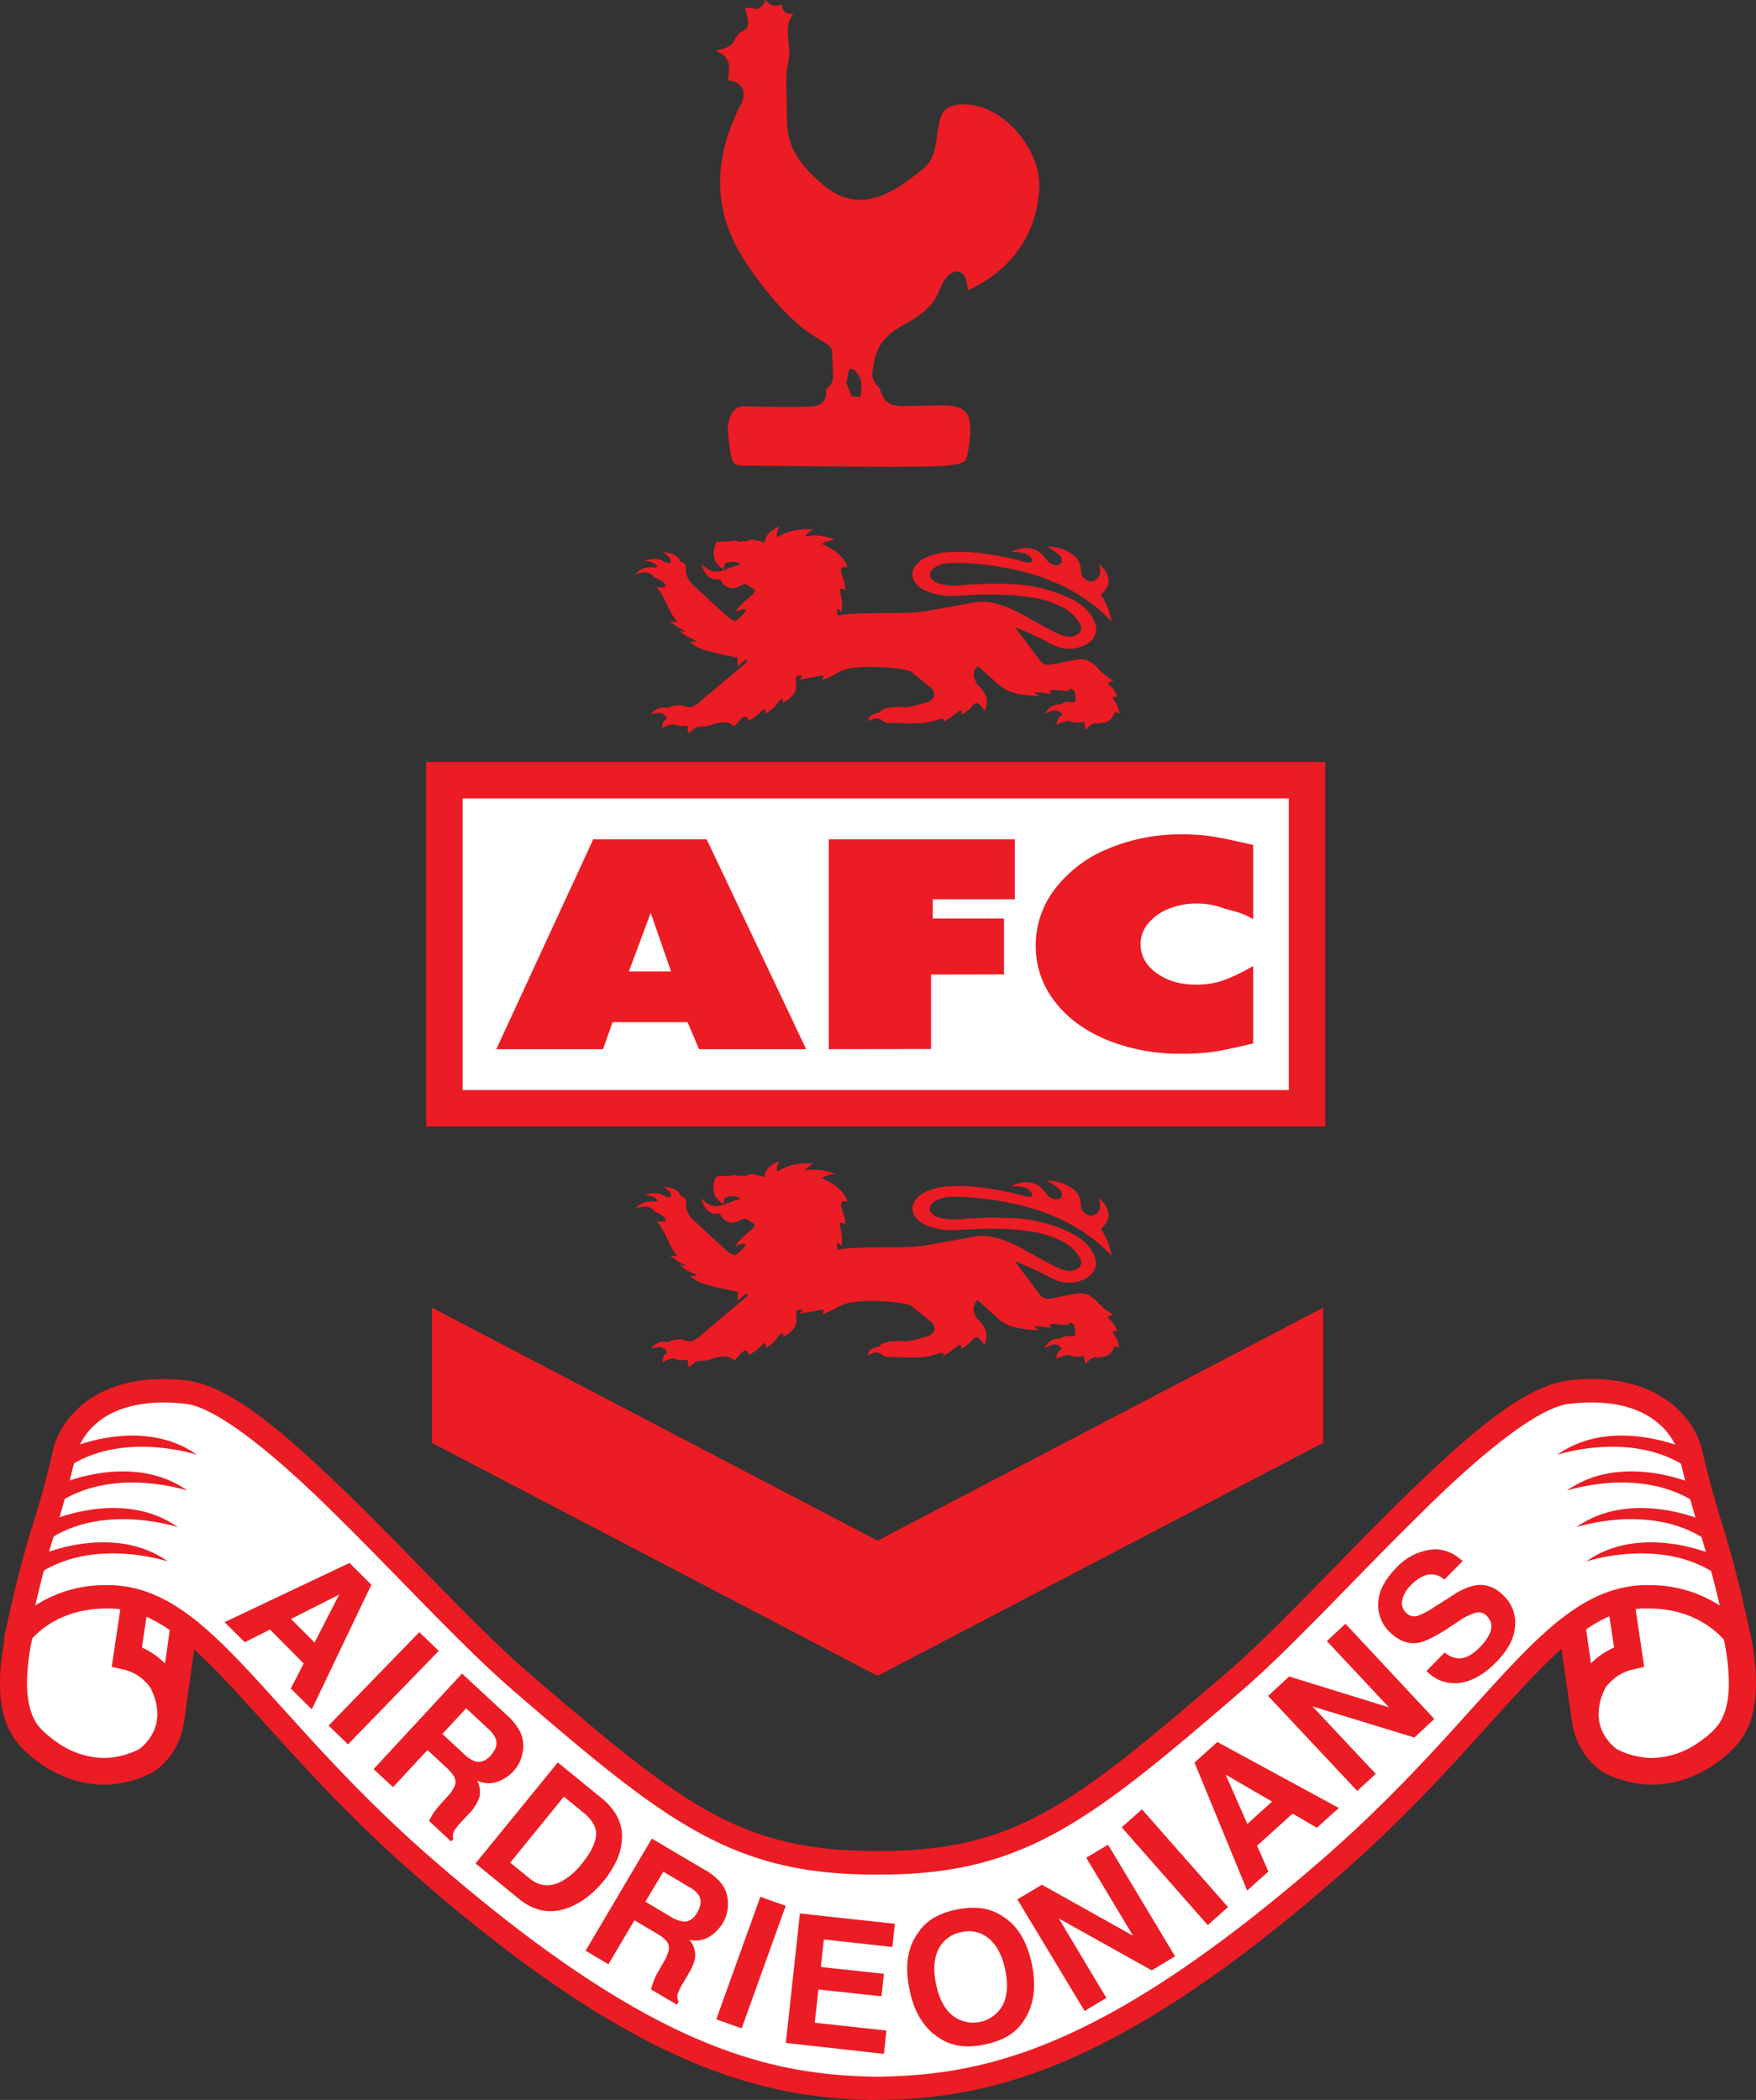
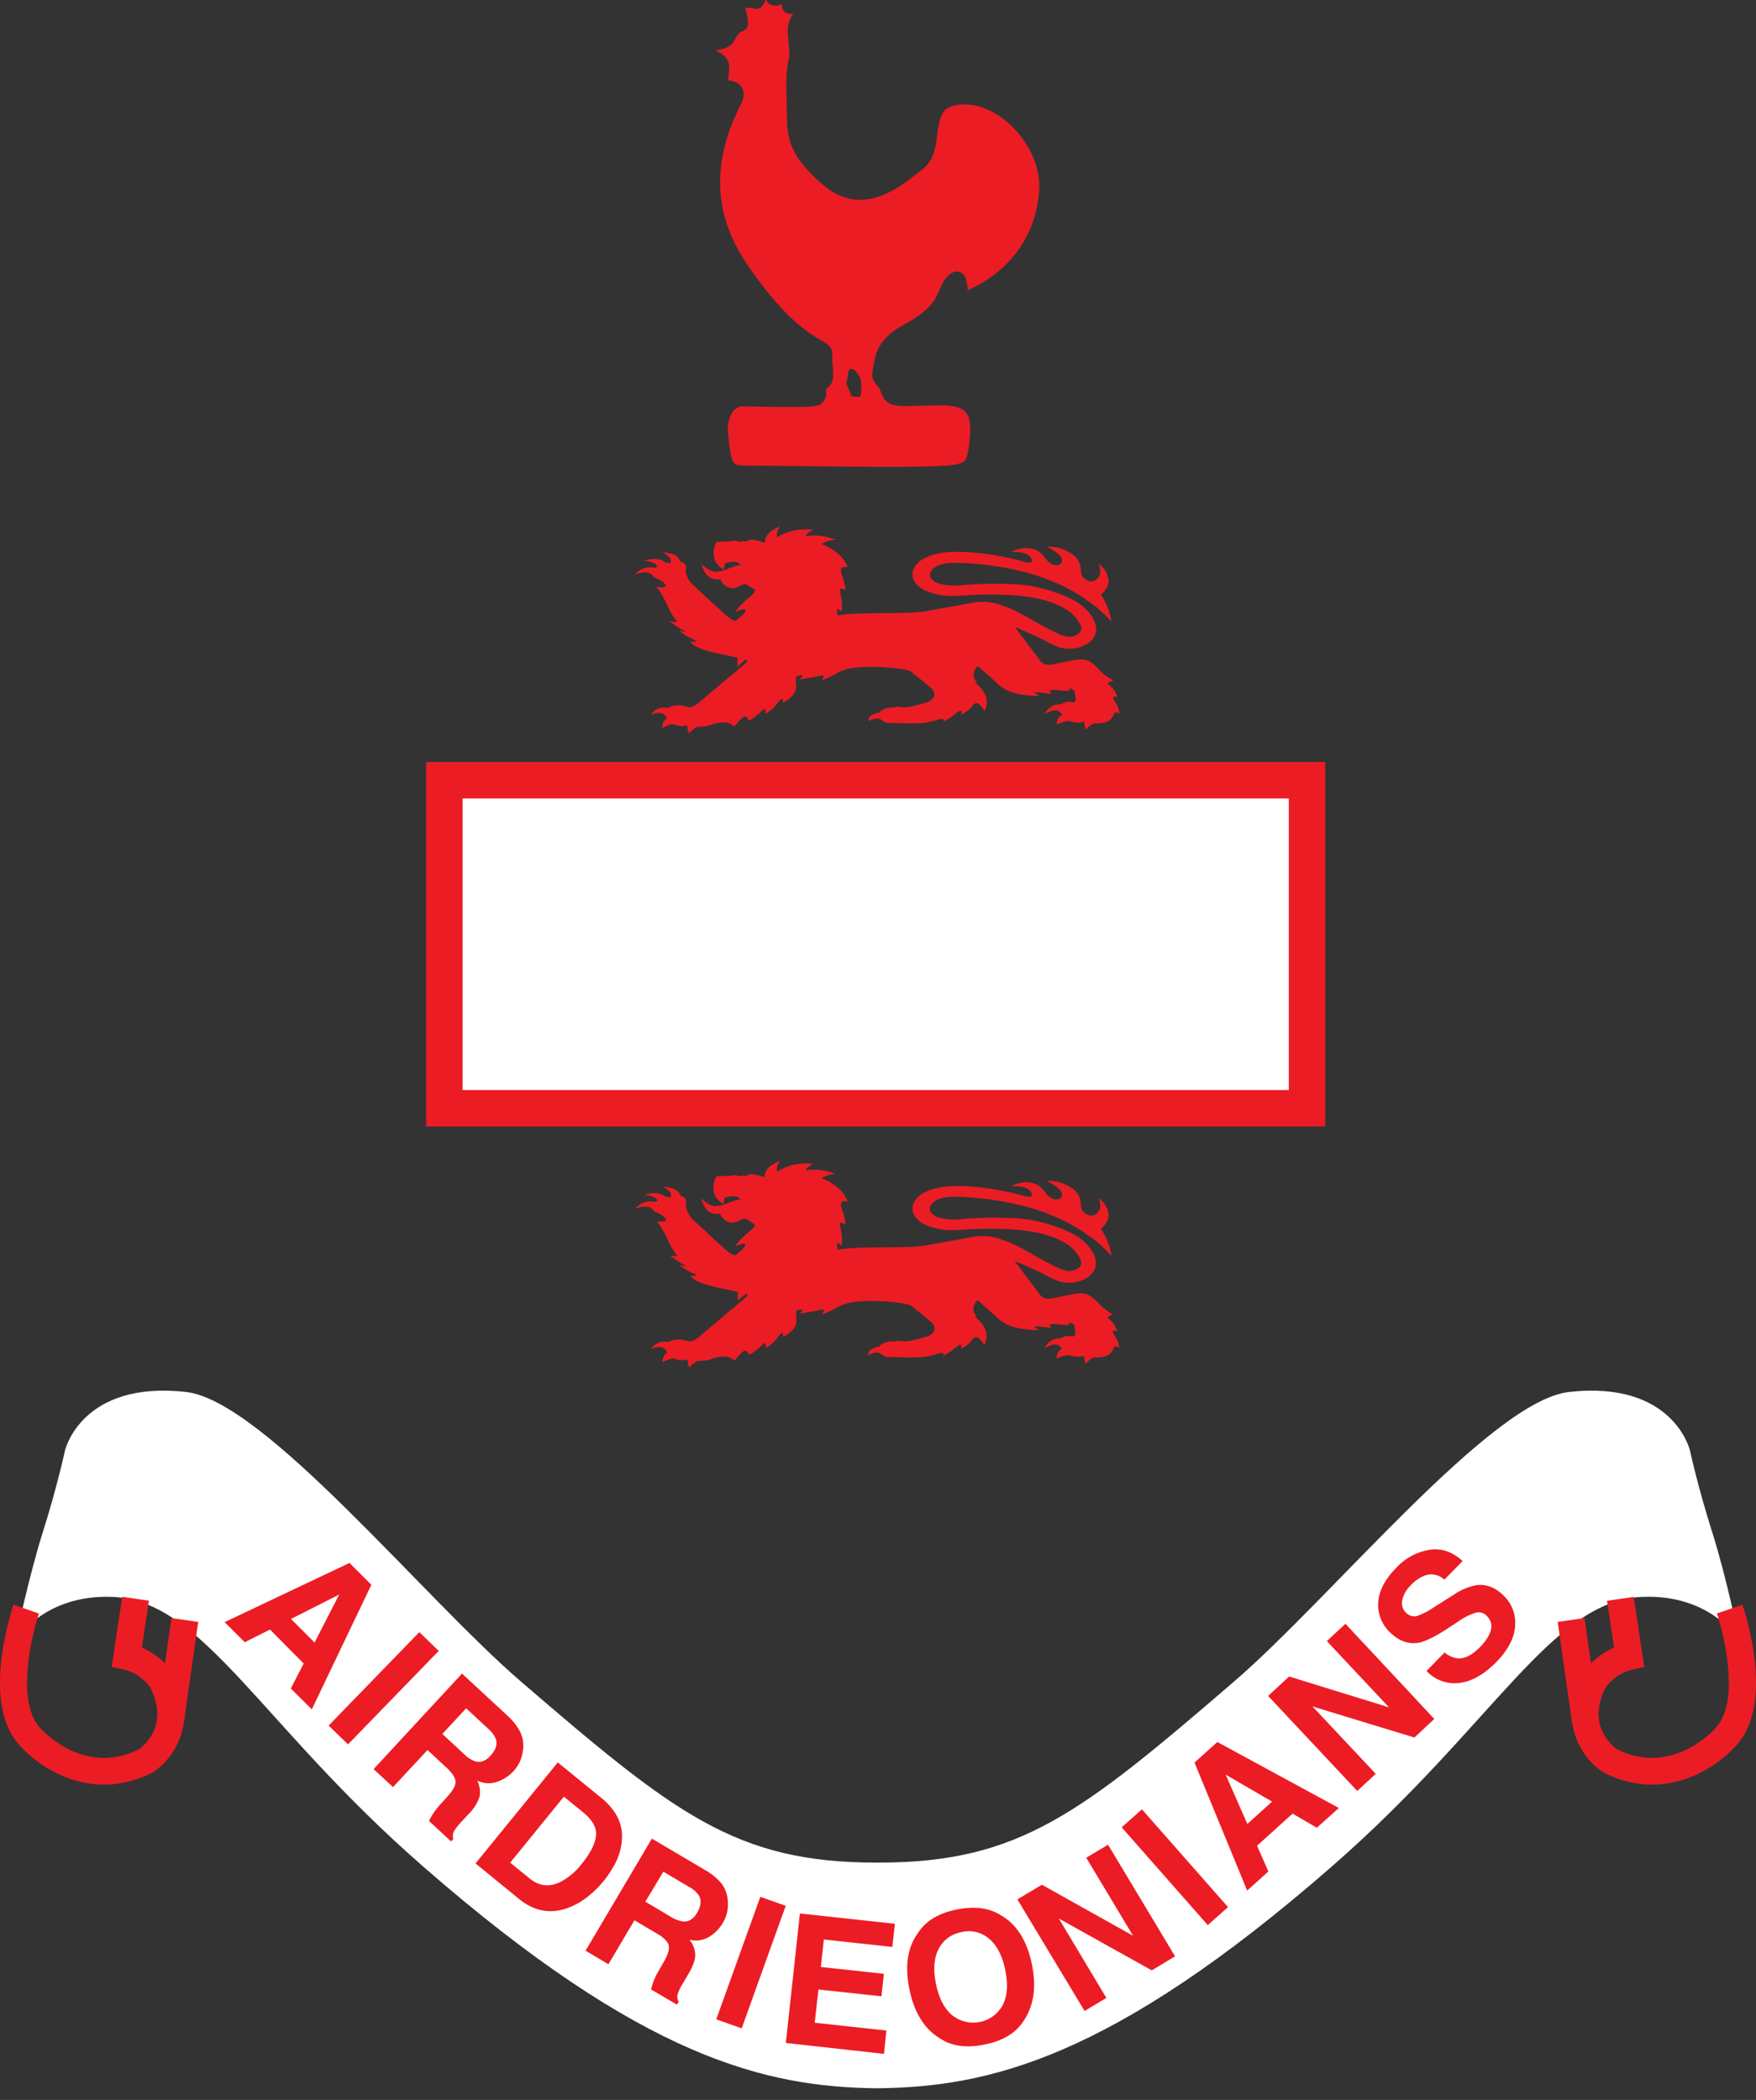
<svg xmlns="http://www.w3.org/2000/svg" id="Layer_1" data-name="Layer 1" viewBox="0 0 585.3 700" width="585.3" height="700">
  <rect x="0" y="0" width="585.3" height="700" fill="#333333" stroke="none" />
  <defs>
    <style>.cls-3{fill:#fff}.cls-2,.cls-5{fill:#ec1c24}.cls-3,.cls-5{fill-rule:evenodd}</style>
  </defs>
  <path d="M148.12 260.08h287.52v109.36H148.12z" style="fill:#fff;stroke:#ec1c24;stroke-miterlimit:10;stroke-width:12.14px" />
-   <path d="m165.42 349.74 32.31-69.95h37.82l33.16 69.95H233l-3.82-9h-25l-3.18 9Zm44.19-25.91h14.07l-6.79-19.53ZM276.25 349.74v-69.95h62v20H310.9v6.38h23.75v18.65l-24.32.05v24.82ZM417.7 347.83q-9.26 2.22-13.54 2.82a76 76 0 0 1-10.36.6 64.2 64.2 0 0 1-24.95-4.64q-11.1-4.64-17.32-12.83a29.75 29.75 0 0 1-6.3-18.55 30.7 30.7 0 0 1 6.37-18.86A42.34 42.34 0 0 1 369.16 283a62.05 62.05 0 0 1 25-4.87 64.4 64.4 0 0 1 9.47.62c2.73.41 7.43 1.38 14.07 2.9v24.78c-4.19-2.59-7.6-2.82-10.22-3.79a24.9 24.9 0 0 0-8.73-1.45 23.7 23.7 0 0 0-9.29 1.79 16.8 16.8 0 0 0-6.79 4.89 10.6 10.6 0 0 0-2.51 6.79q0 5.85 5.3 9.69t13 3.89a28.5 28.5 0 0 0 8.94-1.3 62.4 62.4 0 0 0 10.3-4.94ZM292.5 513.57l-148.52-77.66v45.06l148.52 77.66 148.51-77.66v-45.06z" class="cls-2" />
  <path d="M257.29 388.36a21 21 0 0 1 2.72-1.45 7.8 7.8 0 0 0-1 1.95 2.67 2.67 0 0 0 .12 1.65 16 16 0 0 1 6.46-2.42 23.7 23.7 0 0 1 5.46-.17 8.2 8.2 0 0 0-2.67 2.23 18.6 18.6 0 0 1 4.08-.2 18.8 18.8 0 0 1 4.79.93 9 9 0 0 1 1.22.39c-.7.14-1.42.21-2.1.4a8.3 8.3 0 0 0-2.5 1.08c4.14 1.63 7.6 4.41 8.64 7.77a3.4 3.4 0 0 0-1.61 0 .94.94 0 0 0-.62.93 6.7 6.7 0 0 0 .4 1.79 20.8 20.8 0 0 1 1.16 4.92 3.55 3.55 0 0 0-1.85-.55c-.16 1.31.53 2.58.54 3.89a16.8 16.8 0 0 1 0 3.82c-.45-.35-.78-.92-1.53-.93a6.1 6.1 0 0 0 .27 2.23c6.11-1.47 24.66-.2 29.88-1.59 4.61-.82 9.23-1.63 13.84-2.46a18.4 18.4 0 0 1 9.23.08 43.4 43.4 0 0 1 9.4 4.05c3.45 1.93 6.84 3.92 10.49 5.67a11.8 11.8 0 0 0 3.49 1.23 5.26 5.26 0 0 0 3.77-.84 2.32 2.32 0 0 0 .9-2.69 12.8 12.8 0 0 0-5.44-5.84 32.3 32.3 0 0 0-5.38-2.36 34 34 0 0 0-5.05-1.21 68 68 0 0 0-7.82-.91 138 138 0 0 0-14.23.08c-1.46.1-2.93.16-4.4.23a21.7 21.7 0 0 1-9.61-1.82 8.4 8.4 0 0 1-3.56-3.06 4.53 4.53 0 0 1-.1-4.48 8.2 8.2 0 0 1 3.81-3.38 21.3 21.3 0 0 1 8-1.87 60.4 60.4 0 0 1 9.32.25 96.4 96.4 0 0 1 15.67 3 4.14 4.14 0 0 0 2.15.13c.5-.23.4-.73.25-1.08a3.7 3.7 0 0 0-2-1.8 14 14 0 0 0-4.26-.53h-.64a12 12 0 0 1 3.17-1.11 8.44 8.44 0 0 1 5.77.73c1.85 1.15 2.51 3 4.24 4.18a3.18 3.18 0 0 0 2.49.52 1.57 1.57 0 0 0 1.28-1 2.63 2.63 0 0 0-.93-2.4 19.3 19.3 0 0 0-4.23-2.79c.92.05 1.85.09 2.76.23a13.5 13.5 0 0 1 6.18 2.62 6.1 6.1 0 0 1 2.38 3.68c.27 1.08 0 2.23.59 3.27a4.2 4.2 0 0 0 2.26 1.73 2.58 2.58 0 0 0 1.84-.09 3.6 3.6 0 0 0 1.88-2.29 6.9 6.9 0 0 0-.5-3.48 9 9 0 0 1 1 1 7.17 7.17 0 0 1 2.26 4c.4 1.87-.61 3.79-2.28 5.22-.26.15 0 .36.05.53a26 26 0 0 1 2.31 4.7 30 30 0 0 1 1 3.93 64 64 0 0 0-5-4.74c-.93-.79-2-1.49-3-2.21a49 49 0 0 0-4.69-3 46 46 0 0 0-5.28-2.69c-1.8-.72-3.53-1.52-5.41-2.15a69 69 0 0 0-8.77-2.46 98.3 98.3 0 0 0-17.82-2.35 29.5 29.5 0 0 0-5.23.1c-2 .29-3.91 1.08-4.86 2.39a2.1 2.1 0 0 0-.23 2.51 4.87 4.87 0 0 0 2.87 1.9 20.5 20.5 0 0 0 7 .51c3.42-.31 6.87-.45 10.31-.52 2.11.06 4.23 0 6.33.13a41 41 0 0 1 4.56.33 38 38 0 0 1 5.49 1 39 39 0 0 1 5 1.49 36 36 0 0 1 5.87 2.5 17 17 0 0 1 3.86 2.71 13 13 0 0 1 3 4 7.4 7.4 0 0 1 .81 3.31 5.88 5.88 0 0 1-2.79 4.44 11.4 11.4 0 0 1-5.09 1.73 13.5 13.5 0 0 1-3.87-.26 18.2 18.2 0 0 1-4.1-1.75 115 115 0 0 0-11.28-5.15c2.73 3.55 5.35 7.14 8.08 10.69a4.24 4.24 0 0 0 1.47 1.48 3.52 3.52 0 0 0 2.15.34c2.07-.22 4-.79 6-1.15 1.05-.17 2.09-.44 3.16-.51a6.87 6.87 0 0 1 3.62.36 11.9 11.9 0 0 1 3.62 3 18 18 0 0 0 2.62 2.24c.67.54 1.49.95 2.19 1.45a4.1 4.1 0 0 0-1.84.69c-.13.4.42.67.7 1a8.15 8.15 0 0 1 2.41 3.75c-.45 0-1.13-.23-1.43.12-.06.4.24.77.45 1.13a8.8 8.8 0 0 1 1.44 3.12 2.6 2.6 0 0 0 .25.76v.41a2 2 0 0 0-1.73-.32 4 4 0 0 0-.31.84 4.12 4.12 0 0 1-2.61 2.35 9.7 9.7 0 0 1-3.74.33 6.34 6.34 0 0 0-2.36 1.72 2.1 2.1 0 0 1-.42.43 6 6 0 0 1-.55-2.67 7.4 7.4 0 0 1-5.06-.25 9.5 9.5 0 0 0-4.14 1.26 4.86 4.86 0 0 1 .67-2.4 3.5 3.5 0 0 1 1.28-1c-.67-.37-.92-1.07-1.76-1.26a3.3 3.3 0 0 0-1.9.07c-.82.24-1.5.66-2.28 1a6.9 6.9 0 0 1 2.09-2.39 5.4 5.4 0 0 1 2.75-.8 1.35 1.35 0 0 0 .73-.14 4.74 4.74 0 0 1 3.51-.59c.22 0 .46.14.67 0a.84.84 0 0 0 .53-.87c-.09-.79-.18-1.58-.28-2.38 0-.56-.65-1-1.34-1.25-.18-.05-.53-.1-.57.09s.13.42.22.62c-1.2 0-2.41 0-3.61-.14a14 14 0 0 0-2.34-.15c-.28 0-.6.13-.62.35a2.1 2.1 0 0 0 .55.94c-1.64-.1-3.23-.44-4.87-.51a1.4 1.4 0 0 0-.79.15 8.7 8.7 0 0 0 1.6 1.14c-3.72-.17-7.62-.46-10.83-1.93a16.4 16.4 0 0 1-4-3c-1.88-1.7-3.8-3.38-5.67-5.09a3.75 3.75 0 0 0-1.38 3.53 5.8 5.8 0 0 0 1.17 2.15 5 5 0 0 1-.9-.25v.07a10.46 10.46 0 0 1 3.81 4.7 7.15 7.15 0 0 1-.49 4.76 11 11 0 0 0-1.88-2.3 1.25 1.25 0 0 0-1.2-.26 2.6 2.6 0 0 0-1.14 1.07 10.4 10.4 0 0 1-3.66 2.76c.11-.41.37-.84.18-1.26-.18-.21-.51-.05-.71 0a17 17 0 0 0-2.42 1.79c-.87.67-1.91 1.2-2.85 1.82 0-.25.05-.5.06-.74-.39-.39-1.1-.23-1.61-.09a27.5 27.5 0 0 1-5.46 1.26c-2 .11-3.95.1-5.93.08-1.65-.13-3.3-.07-5-.13a3.26 3.26 0 0 1-2.4-.75 2.82 2.82 0 0 0-2.39-.69 7.2 7.2 0 0 0-2.31.84 2.16 2.16 0 0 1 .85-1.84 5.8 5.8 0 0 1 2.81-1c.24-.23.36-.52.65-.73a6.6 6.6 0 0 1 3.89-1A10.5 10.5 0 0 0 299 447c1-.1 1.91.23 2.88.15 2.45-.12 4.62-1 6.9-1.58 1.67-.42 2.88-1.68 2.7-3a3.7 3.7 0 0 0-1.53-2.22c-1.32-1.09-2.63-2.19-4-3.28a19 19 0 0 1-1.85-1.53c-1.3-1.64-17.8-2.74-22.46-.85-2.34.7-3.12 1.57-5.19 2.47-.82.39-1.73.69-2.49 1.13a4.2 4.2 0 0 0 .59-1.34c.06-.2-.15-.44-.47-.39-1 .07-1.86.39-2.82.54-1.64.25-3.26.59-4.9.85a4.15 4.15 0 0 0 1.2-1.2l-.32-.24a9.3 9.3 0 0 0-1.76.31 10.2 10.2 0 0 0-.08 2.41 5.24 5.24 0 0 1-.4 2.94 8.6 8.6 0 0 1-4 3.43c0-.4.16-.84-.12-1.21a.71.71 0 0 0-.57.2c-1 .81-1.47 1.83-2.32 2.69a10.2 10.2 0 0 1-2.8 2c-.07-.54.17-1.15-.31-1.62a4 4 0 0 0-.73.56 30 30 0 0 1-2.6 2.27c-.59.44-1.31.77-2 1.17a1.87 1.87 0 0 0-.75-1.34c-.45-.24-1 .07-1.27.31a15.7 15.7 0 0 0-2.44 2.68c-.08.09-.14.21-.28.27a4.84 4.84 0 0 0-2.74-1.37 12.6 12.6 0 0 0-4.66.7 11.3 11.3 0 0 1-4.71.7 7.8 7.8 0 0 0-2.92 2.25 4.7 4.7 0 0 1-.56-2.67 7.45 7.45 0 0 1-4.39-.27 2.6 2.6 0 0 0-1.65.15 12.2 12.2 0 0 0-2.37 1 3.66 3.66 0 0 1 1.73-3.33 2.3 2.3 0 0 1-.7-.68 2.42 2.42 0 0 0-2.35-1 9.4 9.4 0 0 0-2.5.54 6.43 6.43 0 0 1 2.63-2.08 6.3 6.3 0 0 1 3.08-.14 7.53 7.53 0 0 1 5.68-.56 4.1 4.1 0 0 0 2.27.24 8.2 8.2 0 0 0 2.5-1.57q4.77-4 9.53-8.05c1.85-1.47 3.6-3 5.39-4.5.33-.38 1-.68 1-1.17a.9.9 0 0 0-.1-.48 1.4 1.4 0 0 0-.63.21 21.5 21.5 0 0 0-2.35 2.08 10 10 0 0 1 0-2.9c-1.07-.25-2.12-.54-3.22-.72-2-.39-4-.86-5.94-1.35a24.2 24.2 0 0 1-4.3-1.5 9 9 0 0 1-2.53-1.84c.7 0 1.59.24 2.14-.18a5.5 5.5 0 0 0-1.4-.75 18 18 0 0 1-4.36-2.79 11.8 11.8 0 0 0 2.3.48 7 7 0 0 0-1.17-.71 31 31 0 0 1-4.26-2.84 15 15 0 0 0 2.6.27 25 25 0 0 1-3.26-5.41 27 27 0 0 0-1.71-3.35 15 15 0 0 0-2-2.89 18 18 0 0 0 2.44.07 1.6 1.6 0 0 0 .62-.3c0-.6-.47-1.11-1-1.57a20 20 0 0 0-2.82-1.52 3.8 3.8 0 0 1-.82-.89 4.14 4.14 0 0 0-3.06-.64c-.86.08-1.61.42-2.46.55a8.7 8.7 0 0 1 2.69-1.88 7.6 7.6 0 0 1 3.91-.29l.83-.41a2.55 2.55 0 0 0-.84-.93 9.3 9.3 0 0 0-3.57-1 11.8 11.8 0 0 1 3.84-.57A6.4 6.4 0 0 1 222 399a5.2 5.2 0 0 1 1.48.18 1.8 1.8 0 0 0-.33-2 15 15 0 0 0-2.06-1.64 14.6 14.6 0 0 1 3.15.59 4.34 4.34 0 0 1 2.47 2.13c.1.18.13.44.45.5a2.26 2.26 0 0 1 1.45 1.11 3.2 3.2 0 0 1 0 1.84 7.93 7.93 0 0 0 2.28 4.78q2 1.85 4 3.67c1.2 1.2 2.51 2.35 3.76 3.52 1.56 1.27 2.83 2.73 4.52 3.93a7 7 0 0 0 1.84.87 26 26 0 0 0 2.77-2.4c.27-.33.61-.67.61-1.07s-.39-.5-.76-.43a12.2 12.2 0 0 0-2.57.89 11 11 0 0 1 .92-1.35 27.6 27.6 0 0 1 3.48-3.33c.88-.77 1.93-1.55 2.18-2.58-.95-.64-1.92-1.27-2.9-1.88l-.41-.13c-1.42.17-2.32 1.11-3.71 1.32a4.2 4.2 0 0 1-2.56-.53 4.1 4.1 0 0 1-2.05-2.43 6.5 6.5 0 0 1-2.71-.17 4.63 4.63 0 0 1-2.44-2.18 12.3 12.3 0 0 1-1.24-2.78 14.5 14.5 0 0 0 2.91 2.15 5.3 5.3 0 0 0 2.86.42c2.66-.34 4.65-2 7.38-2.12a2.34 2.34 0 0 0-1.6-1.07 7.1 7.1 0 0 0-3.54.47 3.23 3.23 0 0 0-.37 2.12c-.89-.57-2-1.14-2.21-2l-.41-.1a11 11 0 0 1-.57-1.52 7.17 7.17 0 0 1 .71-5.65c1.62-.09 3.25-.16 4.87-.21a4.5 4.5 0 0 1 1.11-.19 3.8 3.8 0 0 1 1.62.4 3.37 3.37 0 0 1 2.28-.08 3 3 0 0 1 2.16-.63 20.7 20.7 0 0 1 4 1 4.93 4.93 0 0 1 2.47-4.06M257.29 176.9a21 21 0 0 1 2.72-1.45 7.8 7.8 0 0 0-1 2 2.67 2.67 0 0 0 .12 1.65 16 16 0 0 1 6.46-2.42 23.7 23.7 0 0 1 5.46-.17 8.2 8.2 0 0 0-2.67 2.23 18.6 18.6 0 0 1 4.08-.2 18.8 18.8 0 0 1 4.79.93 9 9 0 0 1 1.22.39c-.7.14-1.42.21-2.1.4a8.3 8.3 0 0 0-2.5 1.08c4.14 1.63 7.6 4.41 8.64 7.77a3.4 3.4 0 0 0-1.61 0 .94.94 0 0 0-.62.93 6.7 6.7 0 0 0 .4 1.79 20.8 20.8 0 0 1 1.16 4.92 3.55 3.55 0 0 0-1.85-.55c-.16 1.31.53 2.58.54 3.89a16.8 16.8 0 0 1 0 3.82c-.45-.35-.78-.92-1.53-.93a6.1 6.1 0 0 0 .27 2.23c6.11-1.47 24.66-.2 29.88-1.59 4.61-.82 9.23-1.63 13.84-2.46a18.4 18.4 0 0 1 9.23.08 43.4 43.4 0 0 1 9.4 4.05c3.45 1.93 6.84 3.92 10.49 5.67a11.8 11.8 0 0 0 3.49 1.23 5.26 5.26 0 0 0 3.77-.84 2.32 2.32 0 0 0 .9-2.69 12.8 12.8 0 0 0-5.44-5.84 32.3 32.3 0 0 0-5.38-2.36 34 34 0 0 0-5.05-1.21 68 68 0 0 0-7.82-.91 138 138 0 0 0-14.23.08c-1.46.1-2.93.16-4.4.23a21.7 21.7 0 0 1-9.61-1.82 8.4 8.4 0 0 1-3.56-3.06 4.53 4.53 0 0 1-.1-4.48 8.2 8.2 0 0 1 3.81-3.38 21.3 21.3 0 0 1 8-1.87 60.4 60.4 0 0 1 9.32.25 96.4 96.4 0 0 1 15.67 3 4.14 4.14 0 0 0 2.15.13c.5-.23.4-.73.25-1.08a3.7 3.7 0 0 0-2-1.8 14 14 0 0 0-4.26-.53h-.64a11.7 11.7 0 0 1 3.17-1.11 8.44 8.44 0 0 1 5.77.73c1.85 1.15 2.51 3 4.24 4.18a3.18 3.18 0 0 0 2.49.52 1.57 1.57 0 0 0 1.28-1 2.63 2.63 0 0 0-.93-2.4 19.3 19.3 0 0 0-4.23-2.79c.92.05 1.85.09 2.76.23a13.5 13.5 0 0 1 6.18 2.62 6.1 6.1 0 0 1 2.38 3.68c.27 1.08 0 2.23.59 3.27a4.2 4.2 0 0 0 2.26 1.73 2.58 2.58 0 0 0 1.84-.09 3.6 3.6 0 0 0 1.88-2.29 6.9 6.9 0 0 0-.5-3.48 9 9 0 0 1 1 1 7.17 7.17 0 0 1 2.26 4c.4 1.87-.61 3.79-2.28 5.22-.26.15 0 .36.05.53a26 26 0 0 1 2.31 4.7 30 30 0 0 1 1 3.93 64 64 0 0 0-5-4.74c-.93-.79-2-1.49-3-2.21a49 49 0 0 0-4.69-3 46 46 0 0 0-5.28-2.69c-1.8-.72-3.53-1.52-5.41-2.15a69 69 0 0 0-8.77-2.46 98.3 98.3 0 0 0-17.73-2.26 29.5 29.5 0 0 0-5.23.1c-2 .29-3.91 1.08-4.86 2.39a2.1 2.1 0 0 0-.23 2.51 4.87 4.87 0 0 0 2.87 1.9 20.5 20.5 0 0 0 7 .51c3.42-.31 6.87-.45 10.31-.52 2.11.06 4.23 0 6.33.13a41 41 0 0 1 4.56.33 38 38 0 0 1 5.49 1 39 39 0 0 1 5 1.49 36 36 0 0 1 5.87 2.5 17 17 0 0 1 3.86 2.71 13 13 0 0 1 3 4 7.4 7.4 0 0 1 .81 3.31 5.88 5.88 0 0 1-2.79 4.44 11.4 11.4 0 0 1-5.09 1.73 13.5 13.5 0 0 1-3.87-.26 18.2 18.2 0 0 1-4.1-1.75 115 115 0 0 0-11.28-5.15c2.73 3.55 5.35 7.14 8.08 10.69a4.24 4.24 0 0 0 1.47 1.48 3.52 3.52 0 0 0 2.15.34c2.07-.22 4-.79 6-1.15 1.05-.17 2.09-.44 3.16-.51a6.87 6.87 0 0 1 3.62.36 11.9 11.9 0 0 1 3.62 3 18 18 0 0 0 2.62 2.24c.67.54 1.49 1 2.19 1.45a4.1 4.1 0 0 0-1.84.69c-.13.4.42.67.7.95a8.15 8.15 0 0 1 2.41 3.75c-.45 0-1.13-.23-1.43.12-.06.4.24.77.45 1.13a8.8 8.8 0 0 1 1.44 3.12 2.6 2.6 0 0 0 .25.76v.41a2 2 0 0 0-1.73-.32 4 4 0 0 0-.31.84 4.12 4.12 0 0 1-2.61 2.35 9.7 9.7 0 0 1-3.74.33 6.34 6.34 0 0 0-2.36 1.72 2.1 2.1 0 0 1-.42.43 6 6 0 0 1-.55-2.67 7.4 7.4 0 0 1-5.06-.25 9.5 9.5 0 0 0-4.14 1.26 4.86 4.86 0 0 1 .67-2.4 3.5 3.5 0 0 1 1.28-1c-.67-.37-.92-1.07-1.76-1.27a3.4 3.4 0 0 0-1.9.08c-.82.24-1.5.66-2.28 1a6.9 6.9 0 0 1 2.09-2.39 5.4 5.4 0 0 1 2.75-.8 1.35 1.35 0 0 0 .73-.14 4.74 4.74 0 0 1 3.51-.59c.22 0 .46.14.67 0a.84.84 0 0 0 .53-.87c-.09-.79-.18-1.58-.28-2.38 0-.56-.65-1-1.34-1.25-.18 0-.53-.1-.57.09s.13.42.22.62c-1.2 0-2.41 0-3.61-.14a14 14 0 0 0-2.34-.15c-.28 0-.6.13-.62.35a2.1 2.1 0 0 0 .55.94c-1.64-.1-3.23-.44-4.87-.51a1.33 1.33 0 0 0-.79.15 8.7 8.7 0 0 0 1.6 1.14c-3.72-.17-7.62-.46-10.83-1.93a16.4 16.4 0 0 1-4-3c-1.88-1.7-3.8-3.38-5.67-5.09a3.75 3.75 0 0 0-1.38 3.53 5.8 5.8 0 0 0 1.17 2.15 5 5 0 0 1-.9-.25v.07a10.46 10.46 0 0 1 3.81 4.7 7.15 7.15 0 0 1-.49 4.76 11 11 0 0 0-1.88-2.3 1.25 1.25 0 0 0-1.2-.26 2.6 2.6 0 0 0-1.14 1.07 10.4 10.4 0 0 1-3.66 2.76c.11-.41.37-.84.18-1.26-.18-.21-.51 0-.71 0a17 17 0 0 0-2.42 1.79c-.87.67-1.91 1.2-2.85 1.82 0-.25.05-.5.06-.74-.39-.39-1.1-.23-1.61-.09a27.5 27.5 0 0 1-5.46 1.26c-2 .11-3.95.1-5.93.08-1.65-.13-3.3-.07-5-.13a3.26 3.26 0 0 1-2.4-.75 2.82 2.82 0 0 0-2.39-.69 7.2 7.2 0 0 0-2.31.84 2.16 2.16 0 0 1 .85-1.84 5.8 5.8 0 0 1 2.81-1c.24-.23.36-.52.65-.73a6.6 6.6 0 0 1 3.89-1 11 11 0 0 0 1.25-.21c1-.1 1.91.23 2.88.15 2.45-.12 4.62-1 6.9-1.58 1.67-.42 2.88-1.68 2.7-3a3.7 3.7 0 0 0-1.53-2.22c-1.32-1.09-2.63-2.19-4-3.28a19 19 0 0 1-1.85-1.53c-1.3-1.64-17.8-2.74-22.46-.85-2.34.7-3.12 1.57-5.19 2.47-.82.39-1.73.69-2.49 1.13a4.2 4.2 0 0 0 .59-1.34c.06-.2-.15-.44-.47-.39-1 .07-1.86.39-2.82.54-1.64.25-3.26.59-4.9.85a4.15 4.15 0 0 0 1.2-1.2l-.32-.24a9.3 9.3 0 0 0-1.76.31 10.2 10.2 0 0 0-.08 2.41 5.24 5.24 0 0 1-.4 2.94 8.67 8.67 0 0 1-4 3.43c0-.4.16-.84-.12-1.21a.71.71 0 0 0-.57.2c-1 .81-1.47 1.83-2.32 2.69a10.2 10.2 0 0 1-2.8 2c-.07-.54.17-1.15-.31-1.62a4 4 0 0 0-.73.56 30 30 0 0 1-2.6 2.27c-.59.44-1.31.77-2 1.17a1.87 1.87 0 0 0-.75-1.34c-.45-.24-1 .07-1.27.31a15.7 15.7 0 0 0-2.44 2.68c-.08.09-.14.21-.28.27a4.84 4.84 0 0 0-2.74-1.37 12.6 12.6 0 0 0-4.66.7 11.3 11.3 0 0 1-4.71.7 7.8 7.8 0 0 0-2.92 2.25 4.7 4.7 0 0 1-.56-2.67 7.45 7.45 0 0 1-4.39-.27 2.6 2.6 0 0 0-1.65.15 12.2 12.2 0 0 0-2.37 1 3.66 3.66 0 0 1 1.73-3.33 2.3 2.3 0 0 1-.7-.68 2.42 2.42 0 0 0-2.35-1 9.4 9.4 0 0 0-2.5.54 6.43 6.43 0 0 1 2.63-2.08 6.3 6.3 0 0 1 3.08-.14 7.53 7.53 0 0 1 5.68-.56 4.1 4.1 0 0 0 2.27.24 8.2 8.2 0 0 0 2.5-1.57q4.77-4 9.53-8.05c1.85-1.47 3.6-3 5.39-4.5.33-.38 1-.68 1-1.17a.9.9 0 0 0-.1-.48 1.4 1.4 0 0 0-.63.21 21.5 21.5 0 0 0-2.35 2.08 10 10 0 0 1 0-2.9c-1.07-.25-2.12-.54-3.22-.72-2-.39-4-.86-5.94-1.35a24.2 24.2 0 0 1-4.3-1.5 9 9 0 0 1-2.53-1.84c.7 0 1.59.24 2.14-.18a5.5 5.5 0 0 0-1.4-.75 18 18 0 0 1-4.36-2.79 11.8 11.8 0 0 0 2.3.48 7 7 0 0 0-1.17-.71 31 31 0 0 1-4.26-2.84 15 15 0 0 0 2.6.27 25 25 0 0 1-3.26-5.41 27 27 0 0 0-1.71-3.35 15 15 0 0 0-2-2.89 18 18 0 0 0 2.44.07 1.6 1.6 0 0 0 .62-.3c0-.6-.47-1.11-1-1.57a20 20 0 0 0-2.82-1.52 3.8 3.8 0 0 1-.82-.89 4.14 4.14 0 0 0-3.06-.64c-.86.08-1.61.42-2.46.55a8.7 8.7 0 0 1 2.69-1.88 7.6 7.6 0 0 1 3.91-.29l.83-.41a2.55 2.55 0 0 0-.84-.93 9.3 9.3 0 0 0-3.57-1 11.8 11.8 0 0 1 3.84-.57 6.4 6.4 0 0 1 3.36 1.24 5.2 5.2 0 0 1 1.48.18 1.8 1.8 0 0 0-.33-2 15 15 0 0 0-2.06-1.64 14.6 14.6 0 0 1 3.15.59 4.34 4.34 0 0 1 2.47 2.13c.1.18.13.44.45.5a2.26 2.26 0 0 1 1.45 1.11 3.2 3.2 0 0 1 0 1.84A7.93 7.93 0 0 0 231 195q2 1.84 4 3.67c1.2 1.2 2.51 2.35 3.76 3.52 1.56 1.27 2.83 2.73 4.52 3.93a7 7 0 0 0 1.84.87 26 26 0 0 0 2.77-2.4c.27-.33.61-.67.61-1.07s-.39-.5-.76-.43a12.2 12.2 0 0 0-2.57.89 11 11 0 0 1 .92-1.35 27.6 27.6 0 0 1 3.48-3.33c.88-.77 1.93-1.55 2.18-2.58-.95-.64-1.92-1.27-2.9-1.88l-.41-.13c-1.42.17-2.32 1.11-3.71 1.32a4.2 4.2 0 0 1-2.56-.53 4.1 4.1 0 0 1-2.05-2.43 6.5 6.5 0 0 1-2.71-.17 4.63 4.63 0 0 1-2.44-2.18 12.3 12.3 0 0 1-1.24-2.78 14.5 14.5 0 0 0 2.91 2.15 5.3 5.3 0 0 0 2.86.42c2.66-.34 4.65-2 7.38-2.12a2.34 2.34 0 0 0-1.6-1.07 7.1 7.1 0 0 0-3.54.47 3.23 3.23 0 0 0-.37 2.12c-.89-.57-2-1.14-2.21-2l-.41-.1a11 11 0 0 1-.57-1.52 7.17 7.17 0 0 1 .71-5.65c1.62-.09 3.25-.16 4.87-.21a4.5 4.5 0 0 1 1.11-.19 3.8 3.8 0 0 1 1.62.4 3.37 3.37 0 0 1 2.28-.08 3 3 0 0 1 2.16-.63 20.7 20.7 0 0 1 4 1 4.93 4.93 0 0 1 2.36-4.03" class="cls-2" />
-   <path d="m521.28 543.48 17.6-9.86 25.75.41 15.2 12.96.27 24.39-15.91 17.61-22.3 3-13.3-14.16zM5.34 541.76l-.84 25.76 9.43 14.59 13.74 7.29 14.16-.85 9.87-6 6.03-15.03 3.86-27.03-20.61-9.89-25.33 6.03z" class="cls-3" />
  <path d="M292.7 696.1c36.59-.42 77.63-9.67 151.2-73.91 54.46-47.52 73.24-88.76 103.7-89.89 23.09-.86 32.23 14.69 32.23 14.69s-4.34-21.17-9.14-36.29-7.41-27.23-7.41-27.23S557.84 460.12 523 464c-26.08 2.91-78.94 68.34-111.74 96.59-51 43.87-71.46 60.29-118.31 60.29H292c-46.85 0-67.3-16.42-118.3-60.29C140.9 532.36 88 466.93 62 464c-34.85-3.9-40.32 19.45-40.32 19.45s-2.6 12.09-7.39 27.23S5.1 547 5.1 547s9.16-15.55 32.26-14.69c30.47 1.13 49.21 42.37 103.69 89.89 73.57 64.24 114.59 73.49 151.17 73.91Z" style="fill:#fff" />
-   <path d="M292.7 696.1v3.9h-.5c-37.4-.38-79.92-10.31-153.73-74.88-27.48-24-45.94-46.38-61.12-62.63-15.23-16.36-26.84-25.89-40.23-26.3H35.5c-17.35 0-25.16 10.16-26.78 12.41a1.5 1.5 0 0 0-.28.41l-7.15-2.76c0-.06 4.37-21.25 9.25-36.69 4.74-14.95 7.29-26.84 7.31-26.94a28.34 28.34 0 0 1 6.79-11.74c5.31-5.72 14.82-11.21 29.79-11.17a68 68 0 0 1 8 .49c15.56 2.07 34.74 19.58 55.66 39.89 20.67 20.32 42.1 43.76 58.2 57.61 51.28 44 70.11 59.24 115.76 59.34h.92c45.66-.1 64.49-15.36 115.77-59.34 16.1-13.85 37.57-37.29 58.2-57.61 20.91-20.31 40.12-37.82 55.65-39.89a64 64 0 0 1 8-.49c15 0 24.44 5.45 29.76 11.17a27.9 27.9 0 0 1 6.82 11.79s2.58 11.94 7.32 26.89c4.88 15.44 9.22 36.63 9.27 36.69l-7.28 2.75a1.6 1.6 0 0 0-.26-.41 15 15 0 0 0-1.07-1.39 29 29 0 0 0-4.71-4.44c-4.35-3.25-11-6.57-21-6.58h-1.72c-13.3.41-24.89 9.94-40.14 26.3-15.18 16.25-33.65 38.64-61.12 62.63-73.8 64.57-116.29 74.5-153.69 74.88l-.07-3.9ZM37.46 528.41c17.19.74 30.21 12.36 45.57 28.78 15.44 16.53 33.58 38.5 60.58 62.07 73.34 63.9 112.86 72.45 148.61 73h.45c35.79-.51 75.29-9.06 148.67-73 27-23.57 45.12-45.54 60.54-62.07 15.38-16.42 28.39-28 45.56-28.78h2a42.5 42.5 0 0 1 23.78 6.8c-1.66-7.06-3.92-15.95-6.26-23.3-4.81-15.31-7.47-27.49-7.47-27.51a5 5 0 0 1-.16-.51c-.13-.42-.38-1-.71-1.83a23.7 23.7 0 0 0-4-5.84c-4.06-4.22-11-8.67-24.12-8.72a60 60 0 0 0-7.09.42c-10.55.83-30.82 17.51-51 37.72-20.52 20.15-41.89 43.57-58.59 58-50.69 43.73-72.82 61.35-120.85 61.23H292c-48 .12-70.16-17.5-120.8-61.23-16.74-14.4-38.13-37.82-58.62-58-20.24-20.21-40.53-36.89-51.07-37.72a68 68 0 0 0-7.08-.42c-22.77.17-27.6 13.39-28.83 16.39a2.4 2.4 0 0 0-.15.45c-.12.56-2.75 12.54-7.49 27.57-2.33 7.35-4.57 16.24-6.22 23.3a42.4 42.4 0 0 1 23.76-6.8h2Z" class="cls-2" />
-   <path d="M14.67 517.87s23.55-10 41.33 2.64c0 0-23.57-7.89-41.9 3.33ZM21.16 494.27s23.58-10.06 41.32 2.61c0 0-23.53-7.88-41.9 3.34ZM18 506.47s23.54-10.06 41.31 2.61c0 0-23.55-7.87-41.88 3.35ZM24.35 482.32s23.55-10.05 41.3 2.62c0 0-23.54-7.87-41.88 3.35ZM570 517.87s-23.55-10-41.32 2.64c0 0 23.55-7.89 41.91 3.33ZM563.54 494.27s-23.54-10.06-41.3 2.61c0 0 23.53-7.88 41.89 3.34ZM566.7 506.47s-23.52-10.06-41.3 2.61c0 0 23.56-7.87 41.89 3.35ZM560.35 482.32s-23.54-10.05-41.32 2.62c0 0 23.57-7.87 41.91 3.35Z" class="cls-5" />
  <path d="m52.31 573.28 4.85-33.9 8.91 1.27-4.83 33.89z" class="cls-2" />
  <path d="M34.62 594.91c-17.09-.17-27.55-12.62-27.78-12.78C1.35 576.23 0 568.31 0 560.92c0-13.14 4.47-25.71 4.53-26l8.47 2.96s-1 2.83-2 7.25a73.3 73.3 0 0 0-2 15.79c0 6.33 1.37 12 4.55 15.26a16 16 0 0 0 1.45 1.43 34 34 0 0 0 4.43 3.45A27.57 27.57 0 0 0 34.62 586a26.1 26.1 0 0 0 11.86-3c.13-.1.34-.25.68-.55a16.2 16.2 0 0 0 2.18-2.31 14 14 0 0 0 3.12-8.78 19.5 19.5 0 0 0-2.47-9c-.06-.09-.19-.24-.38-.5a20 20 0 0 0-1.77-1.86 15 15 0 0 0-6.52-3.45l-4.09-.91 3.5-23.35 8.91 1.3-2.34 15.6a25.06 25.06 0 0 1 10.28 8.37l.15.2.09.21a28.7 28.7 0 0 1 3.65 13.41 23.91 23.91 0 0 1-10.12 19.16l-.19.12-.24.12a35.46 35.46 0 0 1-16.26 4.13ZM532.97 573.28l-4.83-33.9-8.94 1.27 4.83 33.89z" class="cls-2" />
  <path d="M550.68 594.91c17.09-.17 27.55-12.62 27.77-12.78 5.5-5.9 6.83-13.82 6.85-21.21 0-13.14-4.48-25.71-4.53-26l-8.51 2.92s1 2.83 2 7.25a73.3 73.3 0 0 1 2 15.79c.05 6.33-1.37 12-4.55 15.26a15 15 0 0 1-1.4 1.43 35 35 0 0 1-4.44 3.45 27.53 27.53 0 0 1-15.19 4.98 26.15 26.15 0 0 1-11.89-3c-.1-.1-.31-.25-.66-.55a17 17 0 0 1-2.19-2.31 14 14 0 0 1-3.12-8.78 19.6 19.6 0 0 1 2.45-9c.07-.09.21-.24.41-.5a15 15 0 0 1 1.78-1.83 14.76 14.76 0 0 1 6.49-3.45l4.1-.91-3.5-23.35-8.91 1.3 2.36 15.57a24.9 24.9 0 0 0-10.27 8.37l-.15.2-.1.21a28.5 28.5 0 0 0-3.63 13.41A23.8 23.8 0 0 0 534 590.54l.17.12.24.12a35.5 35.5 0 0 0 16.27 4.13M116.5 521l7.28 7.27-19.85 41.53-7-6.95 4.29-8.33L90 543.19l-8.4 4.24-6.73-6.7ZM97 539.67l7.85 7.86 8.21-16ZM116 581.47l-6.46-6.26 30.23-31.15 6.47 6.25ZM173.49 577.51a11.14 11.14 0 0 1 .92 5 14.3 14.3 0 0 1-.91 4.16 12.1 12.1 0 0 1-2.5 3.9 13.4 13.4 0 0 1-5.31 3.39 8.66 8.66 0 0 1-6.63-.42 8.4 8.4 0 0 1 .77 5.41 14.8 14.8 0 0 1-3.7 5.82l-2 2.15a22.3 22.3 0 0 0-2.58 3.13 3.6 3.6 0 0 0-.46 3l-.73.78L143 607a23 23 0 0 1 1.16-2.11 22 22 0 0 1 2.25-3l2.71-3c1.84-2.05 2.77-3.72 2.71-5s-1-2.81-2.86-4.53l-6.48-6L131 595.72l-6.47-6L154 557.88 169.25 572a19.2 19.2 0 0 1 4.24 5.51m-18.11-8.06-7.94 8.55 7.15 6.63a10 10 0 0 0 3.68 2.46c1.81.57 3.55 0 5.2-1.82 1.8-1.93 2.38-3.8 1.8-5.58a9.2 9.2 0 0 0-2.56-3.43ZM205 604.3a14.22 14.22 0 0 1 2.28 9 19.5 19.5 0 0 1-2 7.4 35 35 0 0 1-3.89 6.09c-3.64 4.46-7.64 7.54-12 9.16q-8.75 3.27-16.39-2.95l-14.5-11.84 27.42-33.67 14.52 11.84a21.7 21.7 0 0 1 4.56 4.97m-17.05-5.4-17.89 22 6.51 5.3c3.31 2.71 7 3 10.93.75a21.7 21.7 0 0 0 6.31-5.54c2.8-3.41 4.42-6.49 4.82-9.21s-1-5.36-4.18-8ZM240.53 627.91a10.9 10.9 0 0 1 1.95 4.67 14.4 14.4 0 0 1 0 4.25 12.5 12.5 0 0 1-1.66 4.35 13.3 13.3 0 0 1-4.41 4.43 8.74 8.74 0 0 1-6.6 1 8.07 8.07 0 0 1 1.91 5.1c0 1.71-.82 3.88-2.37 6.48l-1.49 2.52a21 21 0 0 0-1.85 3.6 3.5 3.5 0 0 0 .2 3l-.57.93-8.64-5.08a24 24 0 0 1 .69-2.3 21.6 21.6 0 0 1 1.58-3.43l2-3.48q2.07-3.62 1.6-5.52c-.34-1.26-1.57-2.53-3.78-3.81l-7.62-4.51-8.67 14.65-7.62-4.51 22.1-37.37 17.88 10.57a19.2 19.2 0 0 1 5.37 4.46m-19.42-4-6 10 8.41 5a10.8 10.8 0 0 0 4.12 1.6c1.91.18 3.47-.79 4.71-2.88 1.33-2.28 1.53-4.23.56-5.84a9 9 0 0 0-3.22-2.79ZM247.22 676.13l-8.48-3 14.69-40.85 8.46 3ZM297.43 649l-22.83-2.49-1 9.17 21 2.27-.8 7.5-21-2.27-1.24 11.08 23.89 2.6-.81 7.78-32.71-3.64 4.69-43.16 31.66 3.44ZM341.16 673.68q-3.81 6-12.92 7.83c-6.07 1.28-11.07.58-15-2.06q-7.72-4.74-10.08-16.19-2.46-11.68 2.8-18.89 3.79-6 12.9-7.84t15 2.07c5.13 3 8.46 8.41 10.09 16.2q2.32 11.44-2.79 18.88m-6.92-5.32q2.29-4.54.82-11.71c-1-4.79-2.81-8.25-5.42-10.42a10.23 10.23 0 0 0-9.17-2.16 10.51 10.51 0 0 0-7.63 5.62c-1.56 3-1.84 6.95-.84 11.73s2.81 8.26 5.47 10.42a11.21 11.21 0 0 0 16.77-3.48M339.11 633.15l8.17-4.89 30.38 17-15.6-26 7.27-4.34 22.33 37.2-7.74 4.69-31-17.3L368.77 666l-7.26 4.35ZM409.32 635.72l-6.75 6-28.69-32.59 6.75-6ZM398.15 587.55l7.62-6.87 40.49 22-7.33 6.59-8.09-4.72L419 615.26l3.77 8.59-7.07 6.35ZM415.76 608l8.25-7.45-15.49-9ZM422.69 565.33l7-6.49 33.28 10.29-20.71-22.08 6.2-5.78L478.07 573l-6.61 6.19-34-10.37 21.1 22.48-6.17 5.7ZM481.49 550.86a8.85 8.85 0 0 0 4.33 1.95c2.31.18 4.75-1 7.34-3.63a16.6 16.6 0 0 0 3.22-4.29c1.18-2.48.88-4.58-.88-6.3a3.71 3.71 0 0 0-3.68-1 20.9 20.9 0 0 0-5.7 2.88l-4 2.64c-4 2.57-7 4-9.07 4.44-3.48.67-6.74-.47-9.78-3.46a12.52 12.52 0 0 1-3.88-9.86c.17-3.86 2.2-7.75 6.1-11.71a19.2 19.2 0 0 1 10.9-5.88c4-.65 7.72.6 11.13 3.73l-6.11 6.2a6.25 6.25 0 0 0-6.44-1.4 12.4 12.4 0 0 0-4.56 3.1 9.8 9.8 0 0 0-3 5.08 4.4 4.4 0 0 0 1.29 4.28 3.69 3.69 0 0 0 3.94.94 25 25 0 0 0 5.36-2.84l6.62-4.18a19.6 19.6 0 0 1 7.52-3.15q4.92-.61 9 3.46A12.45 12.45 0 0 1 505 542.1c-.28 4-2.38 8-6.32 12s-8.08 6.39-12.2 6.9a12.81 12.81 0 0 1-11-4ZM338.68 43.55c-4.72-5.23-11-8.76-17.39-8.76h-.39c-6.54.34-7.21 3-8.16 7.52-.79 4.42-.52 10.29-5.09 14-5.18 4-12.31 10.25-20.95 10.3-4.09 0-8.46-1.53-12.72-5.31-12.81-11.09-11.52-17.46-11.75-26.61-.06-2.56-.12-4.58-.12-6.25a34.6 34.6 0 0 1 .8-8.66 9 9 0 0 0 .19-2.06c0-2.18-.49-4.85-.52-7.36V10A8.5 8.5 0 0 1 264 5.2c.13-.26.24-.5.35-.73a4.8 4.8 0 0 1-1.05.15 2.67 2.67 0 0 1-2.58-2.26c-.06-.31-.11-.63-.14-.88a6.3 6.3 0 0 1-2.13.45A3.75 3.75 0 0 1 255.32 0a2.3 2.3 0 0 0-.46.65c-.46.9-1.05 2.22-2.77 2.33a2.6 2.6 0 0 1-.84-.14 5.2 5.2 0 0 0-1.59-.25 2.7 2.7 0 0 0-1 .15l-.25.08a.16.16 0 0 1 0 .11 19 19 0 0 1 .92 4.55 2.82 2.82 0 0 1-2 3c-.67 0-2 1.77-2.54 3-.87 1.8-2.64 2.75-6.19 3.31.43.28.83.54 1.18.75a5.22 5.22 0 0 1 3.22 5.37c0 1.6-.26 3-.24 3.76v.14c2.17.09 5.09 1.38 5.14 4.63a6.9 6.9 0 0 1-.88 3.19c-5.13 10-7 18.68-7 26.18 0 12.73 5.4 22.11 9.81 28.51 13.2 19 21.46 22.58 25.09 24.88 1.16.71 2.45 1.68 2.46 3.41 0 3 .3 5.27.3 7.14a5.1 5.1 0 0 1-2.22 4.84.17.17 0 0 0-.07.09 8 8 0 0 0 0 1.28A4.33 4.33 0 0 1 273 135a11.5 11.5 0 0 1-3.78.55c-1.66.09-3.75.11-6 .11-6 0-13.09-.18-15.6-.18a4.15 4.15 0 0 0-3.56 2.09 10.3 10.3 0 0 0-1.46 5.53 8 8 0 0 0 .08 1.17c.45 5.18.91 8.21 1.65 9.48s1.36 1.43 4.27 1.49c12.23 0 32.13.38 47.65.38 7.72 0 14.4-.09 18.38-.37 4.49-.29 6.32-.88 7-1.73s1.18-3.09 1.61-7.38a26 26 0 0 0 .19-3.16c-.26-4.57-.91-7.59-8.67-7.83-5.84 0-9.88.2-12.79.2a14 14 0 0 1-5.14-.64c-3.25-1.61-3.14-5.08-4.06-5.75-1.13-1.27-2-2.37-2-4a19.5 19.5 0 0 1 .42-3.17c.54-3.8 1.71-9.2 10.37-13.69 10.95-6 10.7-10.28 12.58-13.62 1.22-2 2.52-3.79 4.84-4a3.33 3.33 0 0 1 3 2.69 13 13 0 0 1 .57 3.57c.49-.2 1-.43 1.64-.74a41.5 41.5 0 0 0 8.51-5.49c6.3-5.21 12.74-13.72 13.7-27.3v-1.32c.05-6.24-2.99-13.11-7.72-18.34M287 130.73a3.8 3.8 0 0 1-.37 1.6 1.7 1.7 0 0 1-.42 0 12 12 0 0 1-1.42-.13 4.7 4.7 0 0 1-1-.2c-.08 0-.32-1-1.08-2.73a5 5 0 0 1-.59-1.77c0-.31.35-1.31.72-3.73.11-.59.42-.84.83-.84s1.23.25 2.28 1.77a6.6 6.6 0 0 1 1.14 4.08c0 .61-.04 1.22-.09 1.95" class="cls-2" />
</svg>